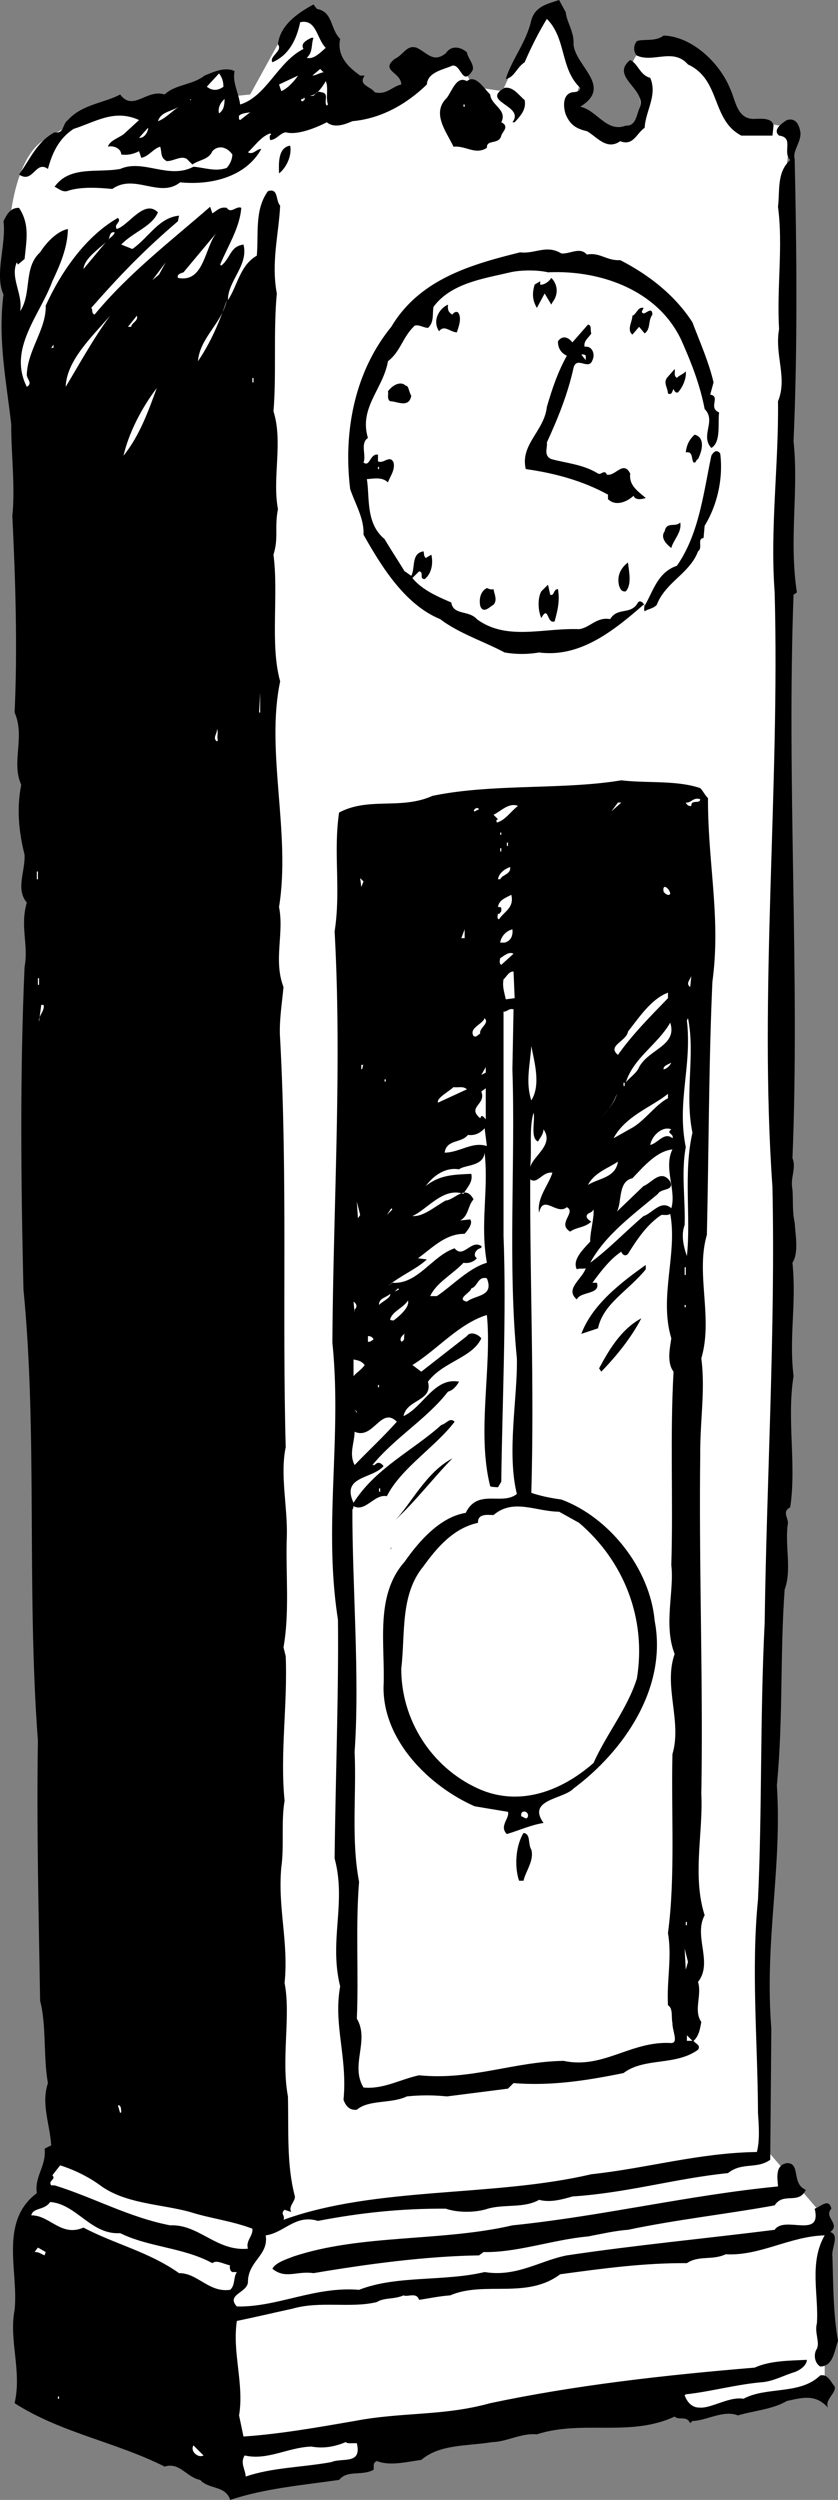
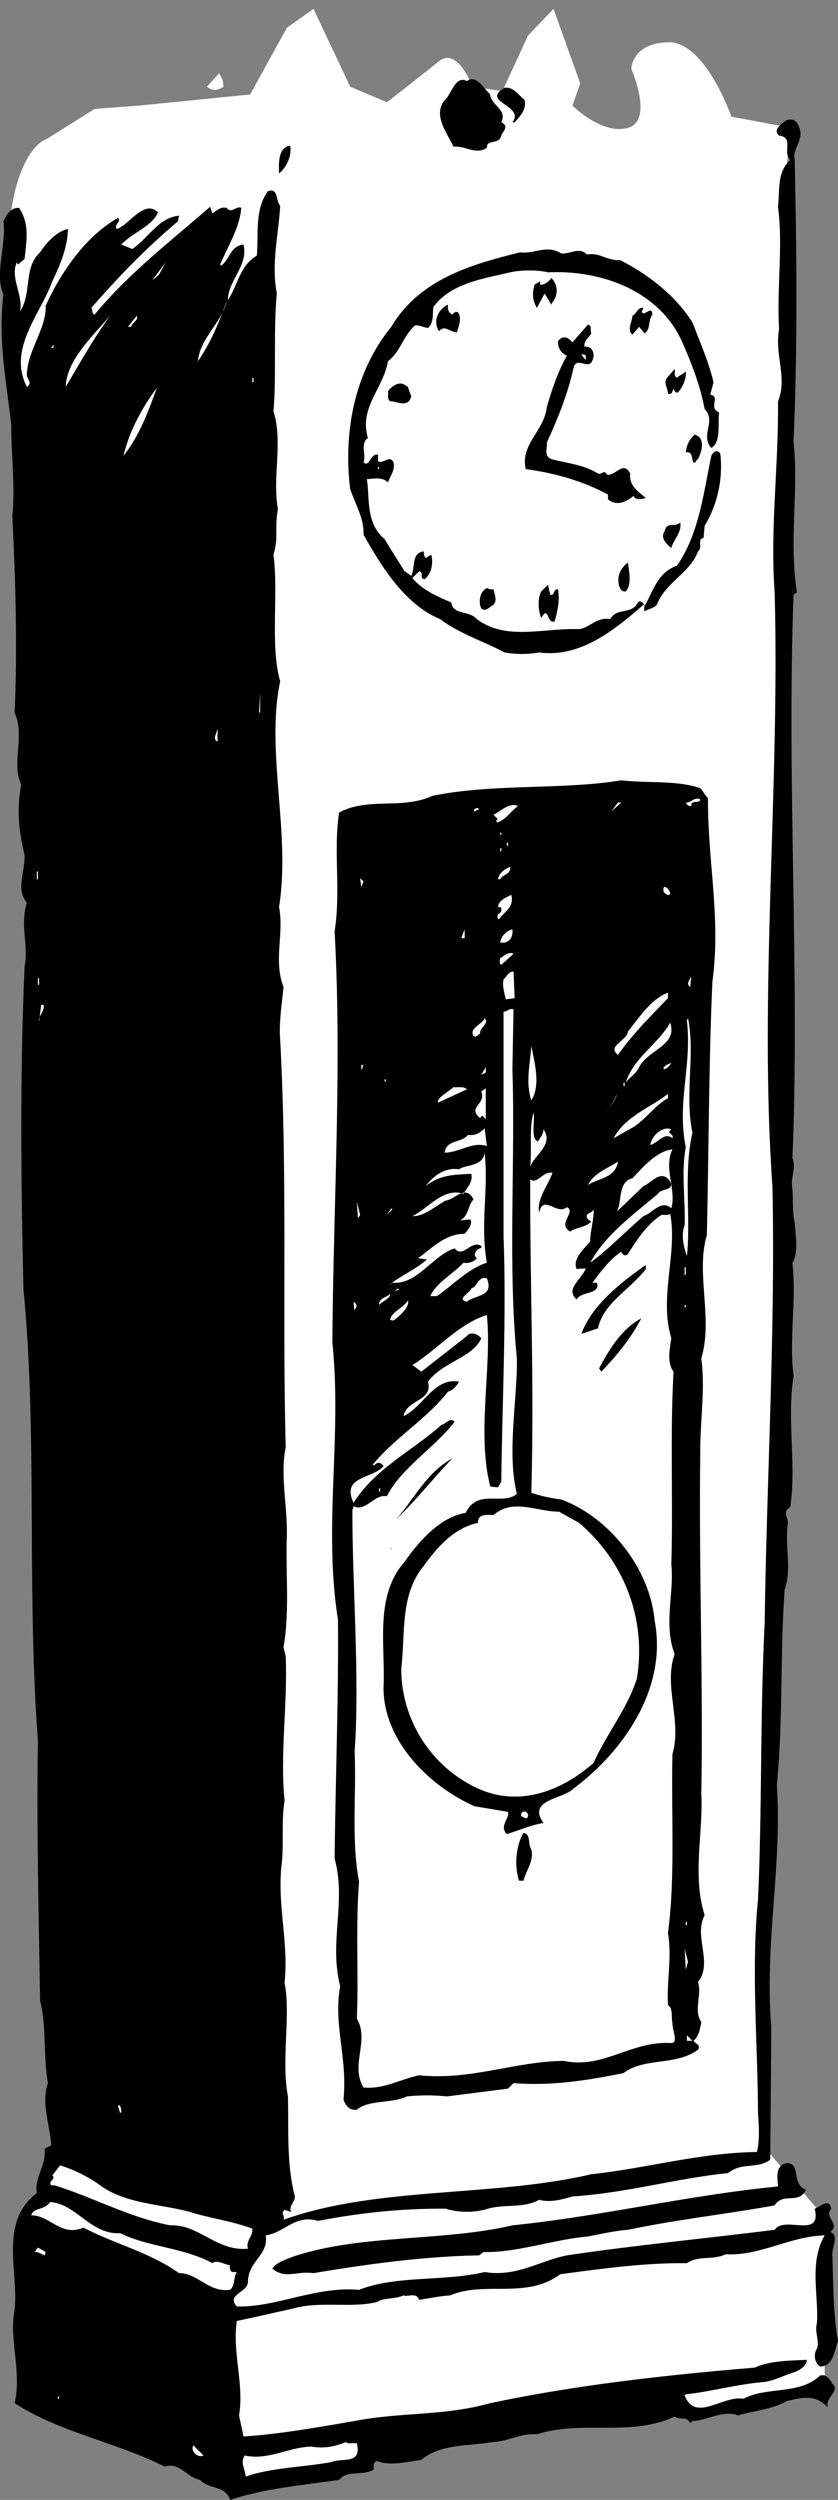
<svg xmlns="http://www.w3.org/2000/svg" width="75.412" height="224.902">
  <rect width="100%" height="100%" fill="#808080" stroke="none" />
  <path fill="#fff" d="m71.213 11.5-5.399-1s-2.293-6.656-5.601-6.7c-3.36.044-3.399 2.4-3.399 2.4s2.04 4.644-.3 5.3c-2.325.676-5-2-5-2l.699-2L49.814.8l-2.3 2.4-2.301 5-2.7-.4s-1.324-3.624-3-2.3c-1.66 1.344-4.699 3.7-4.699 3.7l-3.3-1.4-3.301-7-2.399 1.7-3.3 6-10 1-4 .3-4.301 2.7s-2.692.676-3.399 8c-.625 7.344 2 34 2 34l-.3 24 .3 15 9.7 122 7.3 6 41.399-5 5.601.3 7.399-2v-15.3l-5.399-6.3.399-31 1-47.4.3-70V17.2l.7-5.7" />
-   <path d="M50.912 1.102c.074.875.777 1.773.7 2.898.175 1.977 3.577 3.777.6 5.602 1.477.273 2.376 2.375 4.102 1.699.973.074.973-1.125 1.297-1.7.477-1.624-2.722-2.726-.898-4.199.676.274.875 1.375 1.8 1.598.676 1.574-.425 2.977-.5 4.5-.726.477-1.027 1.676-2.199 1.2-1.226.874-2.125-.423-3-.9-1.027-.226-1.527-.624-1.902-1.5-.223-.624-.324-1.823.602-2 .273-.023.675-.023.699-.398-1.824-1.726-1.227-4.425-3-6.203-.727 1.176-1.426 2.578-2 3.903-.727.472-.926 1.375-1.7 1.5.575-1.825 1.876-3.325 2.301-5.301C48.19.574 49.19.375 50.314 0l.598 1.102M28.514.8c1.472.274 1.175 1.774 2.097 2.7-.324 1.574.778 2.574 1.801 3.3h.402c-.625.876.575.977.899 1.5 1.074.274 1.574-.523 2.398-.698-.023-1.125-1.922-1.227-.597-2.301.773-.324 1.074-1.324 2-1 .972.476 1.472 1.375 2.597.5.477-.727 1.278-.625 1.903-.102.074.578.875 1.278.398 1.801-.824 1.176-.926-.723-1.7-.598-.823.375-2.226.575-2.3 1.7-1.824 1.773-4.125 3.074-6.7 3.3-.624.274-1.624.672-2.3.098-1.125.574-2.723 1.176-3.7.902-.523.075-.823.672-1.398.7-.027-.125-.125-.426.098-.5L24.314 12c-.828.277-1.425 1.176-2 1.7.473.277.774-.325 1.2-.298-1.426 2.575-4.625 3.274-7.301 3-1.824 1.473-4.125-.828-6.102.598-1.324-.125-2.922-.223-4.097.2-.426.077-.727-.223-1.102-.4 1.375-1.925 3.875-1.226 5.902-1.6 2.075-.923 4.375.976 6.598-.2.977.074 1.977.477 3 .102.277-.325.477-.727.5-1.2-.426-.625-1.223-.925-1.8-.3-.325.773-1.223.773-1.798 1.199l-.5-.5c-.527-.324-1.125.176-1.8.199-.625-.324-.426-.824-.602-1.3-.625.175-1.023.874-1.7 1l-.198-.598c-.528.273-1.028.375-1.602.3-.023-.625-.824-.828-1.2-.703.177-.625 1.177-.824 1.602-1.297l1.2-1.101c-2.227-1.024-3.926.176-5.903.8-1.324.876-1.922 2.176-2.297 3.598-1.125-.824-1.328 1.375-2.601.5.976-1.324 1.574-2.922 3.199-3.797.875.172.676-.726 1.2-1.101C7.388 9.375 9.388 9.277 10.813 8.5c1.172 1.574 2.375-.523 4 0 .973-.926 2.473-.824 3.598-1.7.777-.323 1.875-.823 2.7-.398-.223.973.374 1.973.5 3 2.374-.726 3.374-3.828 5.702-5-.328-.527.375-.828.7-1h.199c-.227.575-.024 1.274-.602 1.797.578.176 1.176-.422 1.703-.898-.828-.824-.828-2.625-2.3-2.301-.325 1.574-1.028 2.977-2.5 3.602-.325-.528.972-1.028.5-1.602.175-1.723 1.773-2.824 3.199-3.598l.3.399M65.713 8c.476.977.574 2.676 2.101 2.7.672-.024 1.672-.126 1.797.6l-.097.9h-2.801c-2.727-1.423-1.824-5.024-4.801-6.4-1.324-1.523-3.125-.124-4.598-.8-.328-.324-.328-.926 0-1.3.575-.223 1.672.077 2.399-.5 2.574.077 5.074 2.476 6 4.8" />
  <path fill="#fff" d="M29.111 6.5c-.422.074-.625.277-1 .3l.703-.6.297.3m-9 1.3c-.523.376-1.023.376-1.5 0l1.102-1.198c.273.375.375.675.398 1.199m5.203.399-.203-.598 1.703-.801c-.226.375-.925 1.176-1.5 1.398" />
  <path d="M44.111 8.5c.078.977 1.578 1.375 1 2.5.778.375.078.875 0 1.2-.222.874-1.324.277-1.297 1.1-1.027.677-1.925-.226-3-.1-.625-1.325-2.027-3.024-.601-4.4.476-.624.875-2.023 1.8-1.5.774-.624 1.473.575 2.098 1.2" />
  <path fill="#fff" d="m29.514 9.402-.102.098c-.324-.324.277-1.125-.5-1.2-.625-.226-.426.477-1 .302.574-.028 1.074-.727 1.402-1.301.274.574-.027 1.476.2 2.101" />
  <path d="M47.213 9c.176.875-.426 1.477-.899 2h-.203c1.176-1.523-2.922-1.824-.699-3.098.777-.125 1.277.672 1.8 1.098" />
-   <path fill="#fff" d="M17.111 9v-.098l.102.098Zm2.602 1.2c-.125-.423.074-.923.5-1.298-.024.473-.024.973-.5 1.297M27.314 9h.098v-.2h-.098V9m-.203.102h.203v-.2h-.203v.2m-11 .5c-.625.375-1.222 1.074-1.898 1.3.273-.828 1.074-.828 1.898-1.3m25.602 0h.101v-.2h-.101v.2M21.611 10.8c-.125-.023-.125-.226-.097-.398.273-.226.574-.226 1-.3l-.903.699" />
  <path d="M72.014 11.8c.175.876-.727 1.774-.5 2.5.175 8.075.273 16.774-.102 25.4.477 4.476-.426 8.777.3 13.6l-.3.2c-.625 16.777.574 34.375-.098 50.7.375.874-.226 1.777 0 2.8.075 1.074-.027 1.977.2 3 .074 1.176.375 2.676-.2 3.602.375 3.773-.328 6.574.098 10.199-.625 3.875.277 7.976-.3 11.8-.723.376-.223.876-.2 1.399-.324 1.977.375 4.176-.3 6-.423 5.777-.126 11.574-.7 17.602.477 7.574-1.125 13.972-.5 21.898l-.098 11.8c-1.226.876-2.527.177-3.8 1.2-4.727.477-9.028 1.777-14 2.102-.926.273-2.028.574-3 .3-1.325.774-3.125.375-4.602.797-1.125.375-2.723.375-3.8 0-4.024-.023-7.723.375-11.5 1.102-2.024-.625-3.024 1.074-4.7 1.3.277 1.774-1.523 2.274-1.598 4.098.075 1.078-2.027 1.176-1 2.301 3.672.074 6.973-1.824 11-1.5 3.375-1.324 7.575-.723 11.297-1.598 2.875.473 4.977-1.027 7.403-1.5 6.175-.925 12.574-1.527 18.699-2.3.875-1.325 4.273.875 3.601-1.903.473-.125 1.274-1.023 1.5 0-.726.778.875 1.375-.101 2.102.875.273.074 1.476.199 2.199.074 2.676.074 5.176.5 7.602-.324.875-.426 2.273-1.598 2.3-.527-.328-.625-1.125-.3-1.601.273-.625-.227-1.426 0-2.301.175-2.523-.727-5.426.699-7.898-3.125.074-5.824 1.875-8.899 1.699-1.226.574-2.425.074-3.5.8-3.828-.027-7.527.473-11.402 1-3.023 2.274-6.824.575-9.898 1.899-1.028.074-1.926.277-2.801.402-.227-.726-1.024-.226-1.399-.402-.828.375-1.726.176-2.402.602-2.324.574-5.125-.125-7.598.597-1.726.375-3.425.778-5 1.102-.425 2.875.672 5.676.2 8.5l.398 1.898c3.277-.222 6.676-.824 10-1.398 4.277-.824 7.977-.426 12.2-1.602 7.675-1.625 15.675-2.523 23.8-3.199 1.375-.625 3.074-.625 4.7-.7-.024.477-.524.876-1.098 1.102-.926.274-1.825.774-2.801.899-2.324.176-4.824.875-7 1.101l-.102.098c.977 2.477 3.375-.023 5.301.3 2.074-1.124 5.074-.323 6.902-2.1.672-.126.875.476 1.297 1 .176.577-.922 1.175-.597 1.902-1.125-1.227-2.227-.926-3.7-.602-1.328.777-3.027.875-4.402 1.3-1.324-.523-2.824.477-4.098.5l-.203.2c-.324-.723-1.023-.223-1.398-.598-4.024 1.875-8.324.274-12.399 1.598-1.425-.125-2.726.676-4 .7-2.328.374-4.726.175-6.402 1.6-1.324.177-2.824.575-4 .102-.426.172-.223.575-.3.797-1.126.578-2.325-.023-3.098.903-3.325.472-6.727.773-9.801 1.8-.426-1.328-1.926-.925-2.7-1.8-1.226-.227-1.824-1.625-3.199-1.2-4.425-2.226-9.328-3.027-13.5-5.703.672-2.922-.527-5.625 0-8.398.375-3.426-1.425-7.926 2-10.5-.226-1.524.875-2.426.7-4L4.61 193c-.125-1.926-.922-3.723-.297-5.598-.425-2.328-.125-5.226-.703-7.402-.125-7.824-.324-15.523-.199-23.398-1.023-13.625-.023-27.625-1.3-40.602-.223-9.523-.325-19.426.1-29 .376-2.023-.425-3.625.2-5.8-1.023-1.223-.125-2.825-.2-4.298-.523-2.125-.726-4.125-.3-6.3-.926-2.028.375-4.325-.598-6.5.274-5.727.075-12.028-.203-17.7.278-2.527-.125-5.828-.097-8.203-.426-3.824-1.227-7.625-.7-11.699-.828-1.824.274-4.523 0-6.598.274-.527.575-1.226 1.399-1.203.976 1.477.676 2.875.5 4.602l-.602.5-.097-.2c-.625 1.376.574 2.876.3 4.399 1.075-1.625.274-3.926 1.797-5.3.578-.923 1.578-1.923 2.5-2.098-.023 1.675-.722 3.273-1.398 4.699-1.125 3.074-4.024 6.074-2.301 9.5.574-.324-.023-.727 0-1.102.074-2.222 1.777-4.125 1.7-6.199 1.374-3.023 3.577-6.223 6.5-7.898.374.375-.423.574-.098 1 1.074-.325 2.472-2.727 3.699-1.5-.524 1.273-2.227 1.773-3.301 2.898l1 .402c1.477-1.027 2.375-2.828 4.2-3l-.098.5c-3.125 2.672-5.227 4.875-7.801 7.797.176.176-.024.477.3.602 3.075-3.727 6.876-6.625 10.399-9.7l.2.598c.374-.222.675-.625 1.3-.5.375.578.875-.222 1.3 0-.124 1.778-1.226 3.477-1.898 5.102l.098.101c.875-.726.777-1.726 2-1.902.477 1.875-1.426 3.277-1.398 5 .875-1.324 1.074-3.125 2.597-4 .176-1.926-.222-4.125 1-5.8.977-.325.676.874 1.102 1.3-.125 2.574-.824 5.074-.301 7.902-.324 3.473-.023 7.274-.3 10.598.874 2.777-.126 5.977.402 8.8-.325 1.677.074 2.575-.403 4.102.477 3.672-.324 8.075.602 11.399-1.324 6.273.976 13.676-.102 20.3.477 2.376-.523 4.774.403 7.2-.125 1.375-.426 3.176-.301 4.699.676 12.574.176 24.777.5 36.7-.524 2.476.176 5.374.101 8-.125 3.175.274 6.777-.3 10l.199.8c.176 4.375-.524 8.777-.102 13-.324 1.875-.023 4.176-.297 6-.328 3.676.672 6.676.297 10.402.578 2.875-.324 6.875.301 10.2.074 3.074-.125 6.074.602 8.898.175.477-.625.977-.301 1.5l-.602-.2c-.422.376.078.477-.097.9 8.375-3.024 18.875-2.024 27.699-4.098 4.976-.528 9.676-1.926 14.898-2 .278-1.028.176-2.426.102-3.5-.024-6.426-.625-12.926 0-19.2.375-7.925.176-16.425.601-24.902.172-12.723.973-26.223.7-39.2-1.227-17.425.675-35.925.199-53.5-.426-5.823.375-11.523.3-17.198.876-2.125-.324-4.125.098-6.5-.222-3.727.375-7.426-.097-11 .175-1.426-.125-3.125 1.097-4.2-.722-.726.375-2.027-1-2.203-.625-.523.278-1.125.703-1.398.774-.227 1.075.375 1.2 1" />
-   <path fill="#fff" d="M12.611 12.402h-.097l.8-.902c.075.176-.226.875-.703.902" />
  <path d="M26.111 13.102c.176.875-.324 1.972-1 2.5-.023-.825-.125-2.325 1-2.5" />
-   <path fill="#fff" d="M9.713 21.602c.176-.028.074-.825.601-.7-.027.274-.425.473-.601.7M16.014 25c-.125-.324.273-.426.5-.5l3-3.598c-1.125 1.375-1.125 4.575-3.5 4.098m-8.5-.8c.074-.923 1.273-1.723 2-2.4l-2 2.4" />
  <path d="M52.814 22.902c1.172-.226 1.774.575 3 .5 2.473 1.274 4.875 3.075 6.5 5.598.672 1.777 1.473 3.574 1.899 5.402l-.301 1.098c.977.176-.223 1.176.8 1.602-.124 1.074.177 2.675-.698 3.199-1.028-1.125.472-2.426-.602-3.5-.426-2.227-1.223-4.227-2.098-6.2-2.125-4.527-7.328-6.324-12-6.101-.925-.223-2.425-.223-3.402 0-2.426.574-5.324.977-6.898 3.102-.125.675.074 1.375-.5 1.898-.426-.023-.825-.324-1.2-.2-1.125 1.075-1.226 2.274-2.402 3.2-.426 2.477-2.625 4.176-1.8 6.902-.723.473-.126 1.575-.4 2.2.575.472.575-.825 1.302-.7v.598c.472.277 1.074-.625 1.398.102.176.675-.324 1.273-.5 1.8-.523-.527-1.324-.328-1.898-.3.273 1.675-.125 3.972 1.597 5.398.578.977 1.176 1.875 1.801 2.902.176.075.375.274.602.399.375-.727-.028-2.024 1.097-2.2.078.176-.023.376.203.598l.5-.297c.172.672.075 1.672-.601 2.2-.524-.028-.024-.625-.5-.7L37.11 52c.875 1.074 2.278 1.676 3.5 2.2.176 1.175 1.578.675 2.301 1.5 2.676 1.976 5.977.777 9.2.902.976-.125 1.577-1.125 2.8-.903.676-1.125 1.875-.324 2.5-1.5.176-.222.477-.023.602.301.773-1.324 1.175-3.023 2.898-3.598 1.977-2.828 2.375-6.425 3.102-9.902.175-.324.472-.625.8-.2.274 2.177-.226 4.575-1.402 6.5l-.098 1.102c-.625.075-.027.875-.5 1.2-.726 1.972-2.925 2.773-3.703 4.8-.324.375-.824.375-1.097.598-.125-.223.074-.523-.102-.598-2.723 2.375-5.723 4.774-9.398 4.297a9.186 9.186 0 0 1-3.102 0c-1.926-1.023-4.125-1.722-5.8-3-3.223-1.324-5.325-4.824-6.9-7.597.075-1.426-.726-2.727-1.198-4.102-.625-5.125.375-10.523 3.699-14.598 2.574-4.328 7.273-5.625 11.601-6.703 1.274.176 2.375-.722 3.7.102.773.074 1.675-.625 2.3.101" />
  <path fill="#fff" d="m13.713 25.2 1.199-1.598-.598 1.097zm0 0" />
  <path d="m49.713 27.2-.102.202-.597-1-.7 1.297c-.425-.722-.425-1.324-.203-2.097l.5-.301v.3c.278.075.778-.226 1-.601.578.574.676 1.477.102 2.2" />
  <path fill="#fff" d="M17.814 32.5c.172-2.125 2.172-3.426 2.598-5.5-.625 1.875-1.426 3.777-2.598 5.5" />
  <path d="M40.314 27.402c-.027.375-.027.672.399.899.074-.125.273-.324.5-.2.375.473.074 1.274-.102 1.801-.625-.027-1.125-.726-1.597-.101-.625-.926-.028-2.024.8-2.399m17.598.298c-.023.175-.324.374 0 .5.277-.024.777-.626.8.1-.425.575-.124 1.274-.698 1.7l-.5-.598-.602.7c-.523-.426-.023-1.125 0-1.7.375-.125.477-.828 1-.703" />
  <path fill="#fff" d="M5.912 34.8c.074-2.323 2.277-4.425 4-6.398-1.523 2.075-2.723 4.274-4 6.399m5.902-5.399h-.3l.8-1c.172.473-.527.672-.5 1" />
  <path d="M53.213 30c-.227.375-.727.676-.602 1.2.676-.126.977.675.703 1.202-.328.973-1.425-.425-1.703.7-.523 2.375-1.422 4.574-2.398 6.699.074.476-.324 1.176.398 1.5 1.375.375 2.875.476 4.203 1.3.274.176.575-.425.797.098.778.176 1.477-1.324 2.102-.097-.125 1.074.676 1.574 1.398 2.199-.222.074-.922.273-1.097-.2-.625.575-1.625.973-2.301.301V44.5c-2.227-1.223-4.727-1.926-7.399-2.3-.527-2.223 1.672-3.423 1.899-5.598.476-1.625.976-3.125 1.8-4.602-.527-.223-.824-.723-.8-1.3.375-.524.875-.423 1.3.1l1.399-1.6c.375.077.176.476.3.8" />
  <path fill="#fff" d="m4.611 31.3.203-.3v.3zm48.102.7v.402l-.399-.5c.172-.027.274-.027.399.098" />
  <path d="M60.912 34c.176-.223.574-.324.8-.598.075.575-.226 1.375-.698 1.899-.227.074-.325-.125-.403-.301-.125.176-.125.574-.5.402-.023-.527-.422-.925-.097-1.402l.699-.8c.074.277-.125.577.199.8" />
  <path fill="#fff" d="m17.213 33.7-.301.402.3-.403m5.501.301h.101v.402h-.101V34m-8.199.102-.2.5.2-.5m2.199.3-.102.399.102-.399" />
  <path d="M36.514 34.7c.273-.024.273.577.5.902-.227 1.175-1.325.472-1.903.5-.324-.227-.125-.625-.199-.903.477-.625 1.176-.922 1.602-.5" />
  <path fill="#fff" d="M11.111 41c.477-2.023 1.578-4.223 3-6.098-.722 1.973-1.523 4.274-3 6.098" />
  <path d="M62.814 41.3c-.226.075-.125.376-.402.302-.223-.325-.023-1.028-.7-.903.075-.625.274-1.125.802-1.597.972.273.675 1.472.3 2.199" />
  <path fill="#fff" d="M34.014 42.2h.097V42h-.097v.2" />
  <path d="M60.412 49.3c-.426-.323-1.023-.925-.598-1.5.172-.925.973-.323 1.399-.8.176.875-.625 1.574-.801 2.3m-4.098 3.9c-.425.077-.527-.325-.601-.5-.227-.923.176-1.626.8-2.098.075.773.376 1.972-.199 2.597m-6.8.301c.375.176.273-.523.699-.5.176 1.074-.024 1.875-.301 2.902-.723.274-.523-1.527-1.2-.3-.323-.727-.323-1.825 0-2.403l.602-.597.2.898m-5.102-.5c.074.477.375.977 0 1.402-.324.172-.926.875-1.2.098-.124-.723.075-1.324.602-1.598.172.075.375.172.598.098" />
  <path fill="#fff" d="m23.314 64.102.098-1.801v1.8zm-3.703 2.5-.097.097c-.426-.324.074-.722 0-1.097.175.175-.028.675.097 1" />
  <path d="M63.014 70.902c.273.274.375.575.699.899-.024 5.875 1.176 10.773.398 16.5-.324 7.074-.324 15.074-.5 22.8-1.023 3.473.578 7.473-.5 11.098.375 2.875-.125 5.578-.097 8.801-.125 10.074.273 20.477.097 30.402.176 3.473-.824 7.375.301 10.899-1.023 1.875.777 4.273-.598 6 .375 1.176-.425 2.574.297 3.601-.125.672-.222 1.274-.699 1.7.176.273.676.375.402.8-2.027 1.473-4.828.672-6.703 2.098-3.324.676-6.523 1.176-9.898.902l-.5.5-5.5.7a17.325 17.325 0 0 0-3.602 0c-1.422.675-3.422.273-4.5 1.199-.722.074-1.023-.426-1.199-.899.375-3.828-.926-6.726-.3-10.203-1.024-4.125.577-7.523-.5-11.5.077-6.922.374-15.222.3-21.5-1.324-8.422.375-16.324-.5-24.898.074-12.426.875-24.824.2-37 .577-3.727-.126-7.125.402-10.7 2.675-1.425 5.574-.226 8.398-1.5 5.375-1.124 11.777-.527 17-1.402 2.277.278 4.977-.023 7.102.703" />
  <path fill="#fff" d="M63.014 71.902c-.028.473-.825-.027-.801.598-.227.074-.426-.125-.5-.3.476.077.676-.524 1.3-.298M55.014 73l.597-.8h.301zm-8.403-.5c-.722.574-1.125 1.277-1.898 1.5-.024-.125-.125-.223.101-.3l-.402-.4c.676-.323 1.375-1.124 2.2-.8m-3.501.3-.398.2c-.227-.023.176-.523.398-.2m1.903 2.302h.097v-.2h-.097v.2m.597 1h.102V75.8h-.102v.3m-.597.502h.097V76.3h-.097v.3m.898 1.4c.074.676-.723.676-.898 1.102h-.2c.075-.528.575-.926 1.098-1.102m-42.598.402h.098v.7h-.098v-.7m29.2 1.398-.102-.8.3.3zm27.8.602c-.125.274-.527-.027-.601-.203-.125-.824.574-.222.601.203m-14.3.098c.273 1.176-.625 1.477-1.102 2.2-.223-.024-.125-.325-.098-.5.172.077.172-.126.297-.2-.023-.125.078-.324-.097-.398h-.2c.075-.625.672-.825 1.2-1.102m-4.5 3.902.3-.8v.8zm4.597-.8c.078.675-.222 1.074-.699 1.199h-.398c.074-.524.472-1.024 1.097-1.2m.102 2.199-1.102 1c-.222-.124-.125-.425-.097-.6.375-.223.773-.626 1.199-.4m.101 4-.8.102c-.125-.625-.325-1.125-.2-1.8.274-.227.473-.727.899-.7l.101 2.399M62.111 88.8c-.422-.323-.023-.624.102-1l-.102 1M3.412 88h.102v.602h-.102V88m56.699 1.8c-1.523 1.575-3.222 3.274-4.5 5.102-1.023-.828.778-1.226.903-2.101.972-1.227 2.074-2.926 3.597-3.5v.5m-56.199.601c.176.473-.523 1.075-.398 1.5l.199-1.5h.199M46.111 96.2c.278 8.277-.422 17.675.403 26 .074 3.476-.926 8.476 0 12.202-1.325 1.075-3.528-.527-4.602 1.7-2.324.375-4.223 2.574-5.5 4.398-2.723 3.074-1.723 7.477-1.898 11.3-.028 4.774 4.074 8.876 8.199 10.7l3 .5c.176.574-.824 1.277-.102 2 1.078-.324 2.176-.824 3.301-1-1.523-2.125 1.777-2.125 2.7-3.098 4.476-3.328 8.476-9.027 7.3-15.101-.426-4.727-4.125-9.324-8.398-10.899-.926-.125-1.926-.328-2.7-.601.274-9.824-.125-18.426-.101-28.2.676.473 1.074-.726 2-.601-.324 1.074-1.426 2.277-1.2 3.602.376-1.727 1.575.273 2.5-.5.876.472-.925 1.472.301 2.199.575-.426 1.274-.324 1.899-.899-.227-.125-.625-.425-.301-.703.176-.125.375-.125.5-.398.074.773-.324 2.074-.3 2.898-.723.778-1.626 1.676-1.2 2.5.176-.125.477-.023.8-.097-.323.972-1.925 1.875-.8 2.8.277-.726 2.176-.425 1.8-1.5h-.398c.672-.925 1.575-2.125 2.598-2.8.074.273.375.472.602.199.773-1.227 1.675-2.625 3-3.5.273-.024.574.074.8-.102.672 3.578-1.027 7.477.098 11.203-.125.875-.426 2.172.2 3-.325 5.875-.024 11.473-.2 17.399.277 2.375-.723 5.375.3 8-1.023 2.875.677 6.074-.198 9-.125 5.176.273 11.074-.403 16.101.375 2.172-.125 4.274 0 6.5.477.274.278 1.075.403 1.598-.028.676.574 1.777-.102 1.8-3.625-.226-6.125 2.376-9.7 1.602-4.523.075-8.323 1.774-13 1.297-1.726.375-3.226 1.278-5 1.102-1.226-2.024.575-4.227-.6-6.2.175-3.925-.126-8.324.202-12.3-.726-3.824-.226-7.824-.402-11.7.477-6.726-.223-15.124-.2-21.8.075-.024.075-.227.102-.301 1.075.574 1.875-1.125 3-.898 1.274-2.528 4.375-4.426 6.098-6.7-.426-.425-.723.172-1.2.297-2.523 2.278-5.925 3.875-7.898 7-1.125-2.422 1.672-2.125 2.7-3.297-.227-.328-.528-.425-.801-.101h-.2c2.075-2.524 4.876-4.125 6.801-6.602.473-.125.774-.523 1-.898-2.226-.426-3.226 2.273-5 3.101.274-1.527 2.672-1.328 2.2-3.101 1.375-1.824 3.972-2.125 4.8-3.899-.328-.425-1.027-.625-1.3-.203l-4.102 3.203-.8-.601c2.175-1.324 4.175-3.727 6.702-4.5.473 4.676-.925 10.574.297 15.398.078.078.375.078.703.102l.297-.5c.078-6.926.477-15.024.203-22.102V91c.274.074.473-.324.899-.2l-.102 5.4M43.213 93c-.227.074-.324.375-.602.2-.422-.723.778-1.024 1-1.598.477.472-.523.875-.398 1.398m19.101 8.902c-.828 3.575-.125 7.672-.5 11.098-.328-.926-.527-1.926-.203-2.8.078-2.223-.324-4.723.102-7-.824-4.126.574-7.223.101-11.4l.098-.198c.676 3.273-.324 6.773.402 10.3M57.514 96c-.227.574-.926.977-1.2 1.402.672-2.226 2.875-3.425 4-5.402.672 2.074-1.925 2.375-2.8 4" />
  <path fill="#fff" d="M47.814 99c-.527-1.625-.125-3.125 0-4.898.274 1.472.875 3.472 0 4.898m12.598-3.398c-.125.273-.426.574-.7.597-.023-.324.376-.422.7-.597m-27.699.198c-.125.075-.024.376-.2.4v-.4h.2m10.601.9.399-.7v.5zm-8.703.6h.102v-.198h-.102v.199m21.5.399h.102v-.298h-.102v.297M42.014 98l-2.602 1.2c-.125-.423.875-.923 1.402-1.4.375.075.875-.124 1.2.2m1.699 2.7c-.125-.126-.227-.325-.399-.298l-.101.2c-1.227-1.028.574-1.227.101-2.403l.399-.297v2.797M60.111 98.8c-1.125.575-2.125 2.075-3.297 2.7l-1.601.902c1.074-2.027 3.476-2.828 4.898-4v.399m-6.097 1.801c.675-.625 1.175-1.325 1.5-2.2-.125.672-.926 1.672-1.5 2.2m-5.602 2.098c.176-.325.477-.626.5-1.098.977 1.375-.926 2.375-1.2 3.398.177-1.723-.124-3.426.302-4.898.175.574-.325 2.273.398 2.597m-4.598.403c-1.328-.426-2.425.574-3.8.597.175-1.222 1.472-.824 2.097-1.597.578.074 1.078-.125 1.5-.602l.203 1.602m16.598-1.5c-.523.375.277.375.102.8-.727-.625-1.325.473-2 .598.175-.926 1.175-1.723 1.898-1.398m0 7.098c-.926-.825-1.723.476-2.5.702-1.723 1.473-3.125 2.973-4.8 4.2 1.374-2.528 3.874-4.325 6.1-6.2.274-.527 1.477-.226 1.102-1.101-.828-1.227-1.726.176-2.402.398L55.514 109c.472-.824.074-2.723 1.398-3 1.074-1.125 2.176-2.426 3.602-2.598-.825 1.672.375 3.672-.102 5.297m-16.598 4.903c-1.625.472-3.125 2.074-4.5 3h-.601c.574-1.227 1.976-1.926 3-3 .375.074.875-.028 1.199-.403-.426-.324-.023-.824.3-.898.075-.024.177-.125.102-.2-.925-.624-1.625 1.176-2.402.2-2.023.676-3.324 3.273-5.598 3.101l-.402.297c1.074-.922 2.574-1.523 3.5-2.398l-.8-.102c1.277-.922 2.476-2.222 4.202-2.199.274-.324.774-.926.5-1.3l-.902.1c.777-.425.676-1.323 1.2-1.898-.723-1.425-1.723.075-2.5.098-1.024.574-2.024 1.477-3 1.402 1.374-.625 2.777-2.625 4.6-2 .274-.527.876-1.027.7-1.8-1.523.074-2.824.074-4.098 1.097.672-.922 1.774-1.722 3-1.5.473-.422 2.172-.222 2.297-1.5.375 3.375-.422 6.375.203 9.903m11.797-9.102c-.222 1.477-1.722 1.477-2.699 2.102.574-1.125 1.875-1.528 2.7-2.102m-23.399 5.102-.102-1.5.301 1.199zm2.601-.302.399-.6.101.1zm0 0" />
  <path d="M58.111 114.2c-1.625 1.976-3.824 3.077-4.297 5.3l-1.5.5c.973-2.625 3.575-4.625 5.797-6.2v.4" />
  <path fill="#fff" d="M61.611 114h.102v.7h-.102v-.7m-17.797 1c.672 1.676-1.027 1.477-1.8 2.102-1.028-.227.375-.825.398-1.2.574-.125.574-1.125 1.402-.902m17.797.102L61.514 117l.097-1.898M35.514 116.2l.3-.298.098.098zm-1.403 1.202c-.023-.625.578-.625 1-1 .078.375-.722.672-1 1m1.301 1.398c-.125-.023-.324-.023-.3-.1.175-.723 1.175-1.024 1.6-1.7.177.574-.726 1.375-1.3 1.8m-3.5-1v.302l-.098-1c.274.175.375.472.098.699m29.699-.199h.102v-.2h-.102v.2" />
  <path d="M57.713 118.602c-.926 1.773-2.227 3.375-3.602 4.8l-.199-.3c.875-1.625 1.977-3.528 3.8-4.5" />
-   <path fill="#fff" d="M36.111 120.7c-.222-.325.176-.626.403-.798-.325.172.074.672-.403.797m-2.5-.199c-.125.074-.324.277-.5.2v-.5c.278-.024.477.175.5.3m-.797 2.3c-.226.376-.726.677-1 1v-1.5c.274.075.672.075 1 .5m1.2 2h.097v-.198h-.097v.199m-1.903 2.301-.199-.301.2.199Zm3.602.8c-1.227 1.375-2.426 2.473-3.801 3.899-.523-1.024-.023-1.926 0-3 1.676.773 2.375-2.324 3.8-.899" />
  <path d="M35.514 136.8c1.375-1.323 2.773-4.323 5.199-5.6-1.824 1.874-3.324 3.874-5.2 5.6" />
  <path fill="#fff" d="M34.111 134.2h.102v-.298h-.102v.297m18 2.801c4.078 3.477 6.078 8.676 5.203 14-.828 2.676-2.726 4.977-3.902 7.602-2.926 2.574-6.723 3.972-10.398 2.3-4.227-1.925-6.926-6.226-6.903-10.8.375-3.125-.125-6.625 2-9.2 1.176-1.625 2.676-3.425 4.903-3.902-.028-.824.773-.723 1.398-.7 1.777-1.523 3.777-.323 5.902-.3l1.797 1" />
  <path d="m35.111 139.402.102-.203v.102zm0 0" />
  <path fill="#fff" d="M47.514 163.402c-.125.375-.325.075-.602 0-.125-.625.676-.527.602 0" />
  <path d="M47.814 166.402c.274.973-.527 1.973-.703 2.797h-.398c-.426-1.222-.324-3.125.398-4.297.676.075.375.973.703 1.5" />
  <path fill="#fff" d="M61.713 172.902h.101v.297h-.101v-.297m0 4.298-.102-1.9.301 1.2zm.101 6.402v-.5l.5.5zM10.912 190l-.098.102-.203-.7c.278-.027.278.274.301.598" />
  <path d="M72.514 197c-.625 1.375-2.028.176-2.801 1.402-4.227.774-8.824 1.274-13.2 2.2-1.124.074-2.425.375-3.601.597-3.125.278-6.426 1.477-9.398 1.403l-.403.3c-4.824.075-10.023.774-14.898 1.598-1.524-.223-2.524.574-3.7-.398.274-.528 1.176-.825 1.899-1.102 6.074-2.023 13.375-1.324 19.7-2.8 8.077-.825 15.874-2.723 23.902-3.5-.028-.626-.325-1.923.8-2.098 1.274-.028.375 1.875 1.7 2.398" />
  <path fill="#fff" d="M9.014 196.602c2.273 1.675 5.472 1.675 8.097 2.398 1.778.574 3.676.777 5.602 1.5.074.676-.625 1.074-.399 1.8-2.828.274-4.425-2.226-7-2.1-3.726-.723-6.925-2.524-10.402-3.598h-.3c-.325-.426.476-.528.1-.903l.7-.898c1.176.375 2.477.976 3.602 1.8m1.8 4.301c2.575 1.274 5.672 1.274 8.297 2.7.375-.325.977.074 1.602.199-.024-.125-.125.476.199.601h.402c-.328.473-.125 1.172-.601 1.598-1.926.277-2.926-1.523-4.602-1.5-2.722-1.926-5.824-2.625-8.597-4.098-2.028.875-3.028-1.125-4.7-1.101.172-.727 1.172-.426 1.7-1.2 2.375.176 3.675 2.973 6.3 2.801m-6.8 2c-.325-.125-.528-.328-.903-.3l.301-.403.7.403-.098.3m1.199 12.7h.101v.199h-.101v-.2m26.898 4.199c.477 1.977-1.324 1.274-2.297 1.7-2.625.477-5.328.477-7.703 1.3-.023-.624-.523-1.226-.097-1.898 2.074.473 3.875-.726 6-.8.972.175 1.972.074 3.097-.403.176.176.578.078 1 .102m-13.797 1.101c-.527.274-1.226-.425-.902-.902l.902.902" />
</svg>